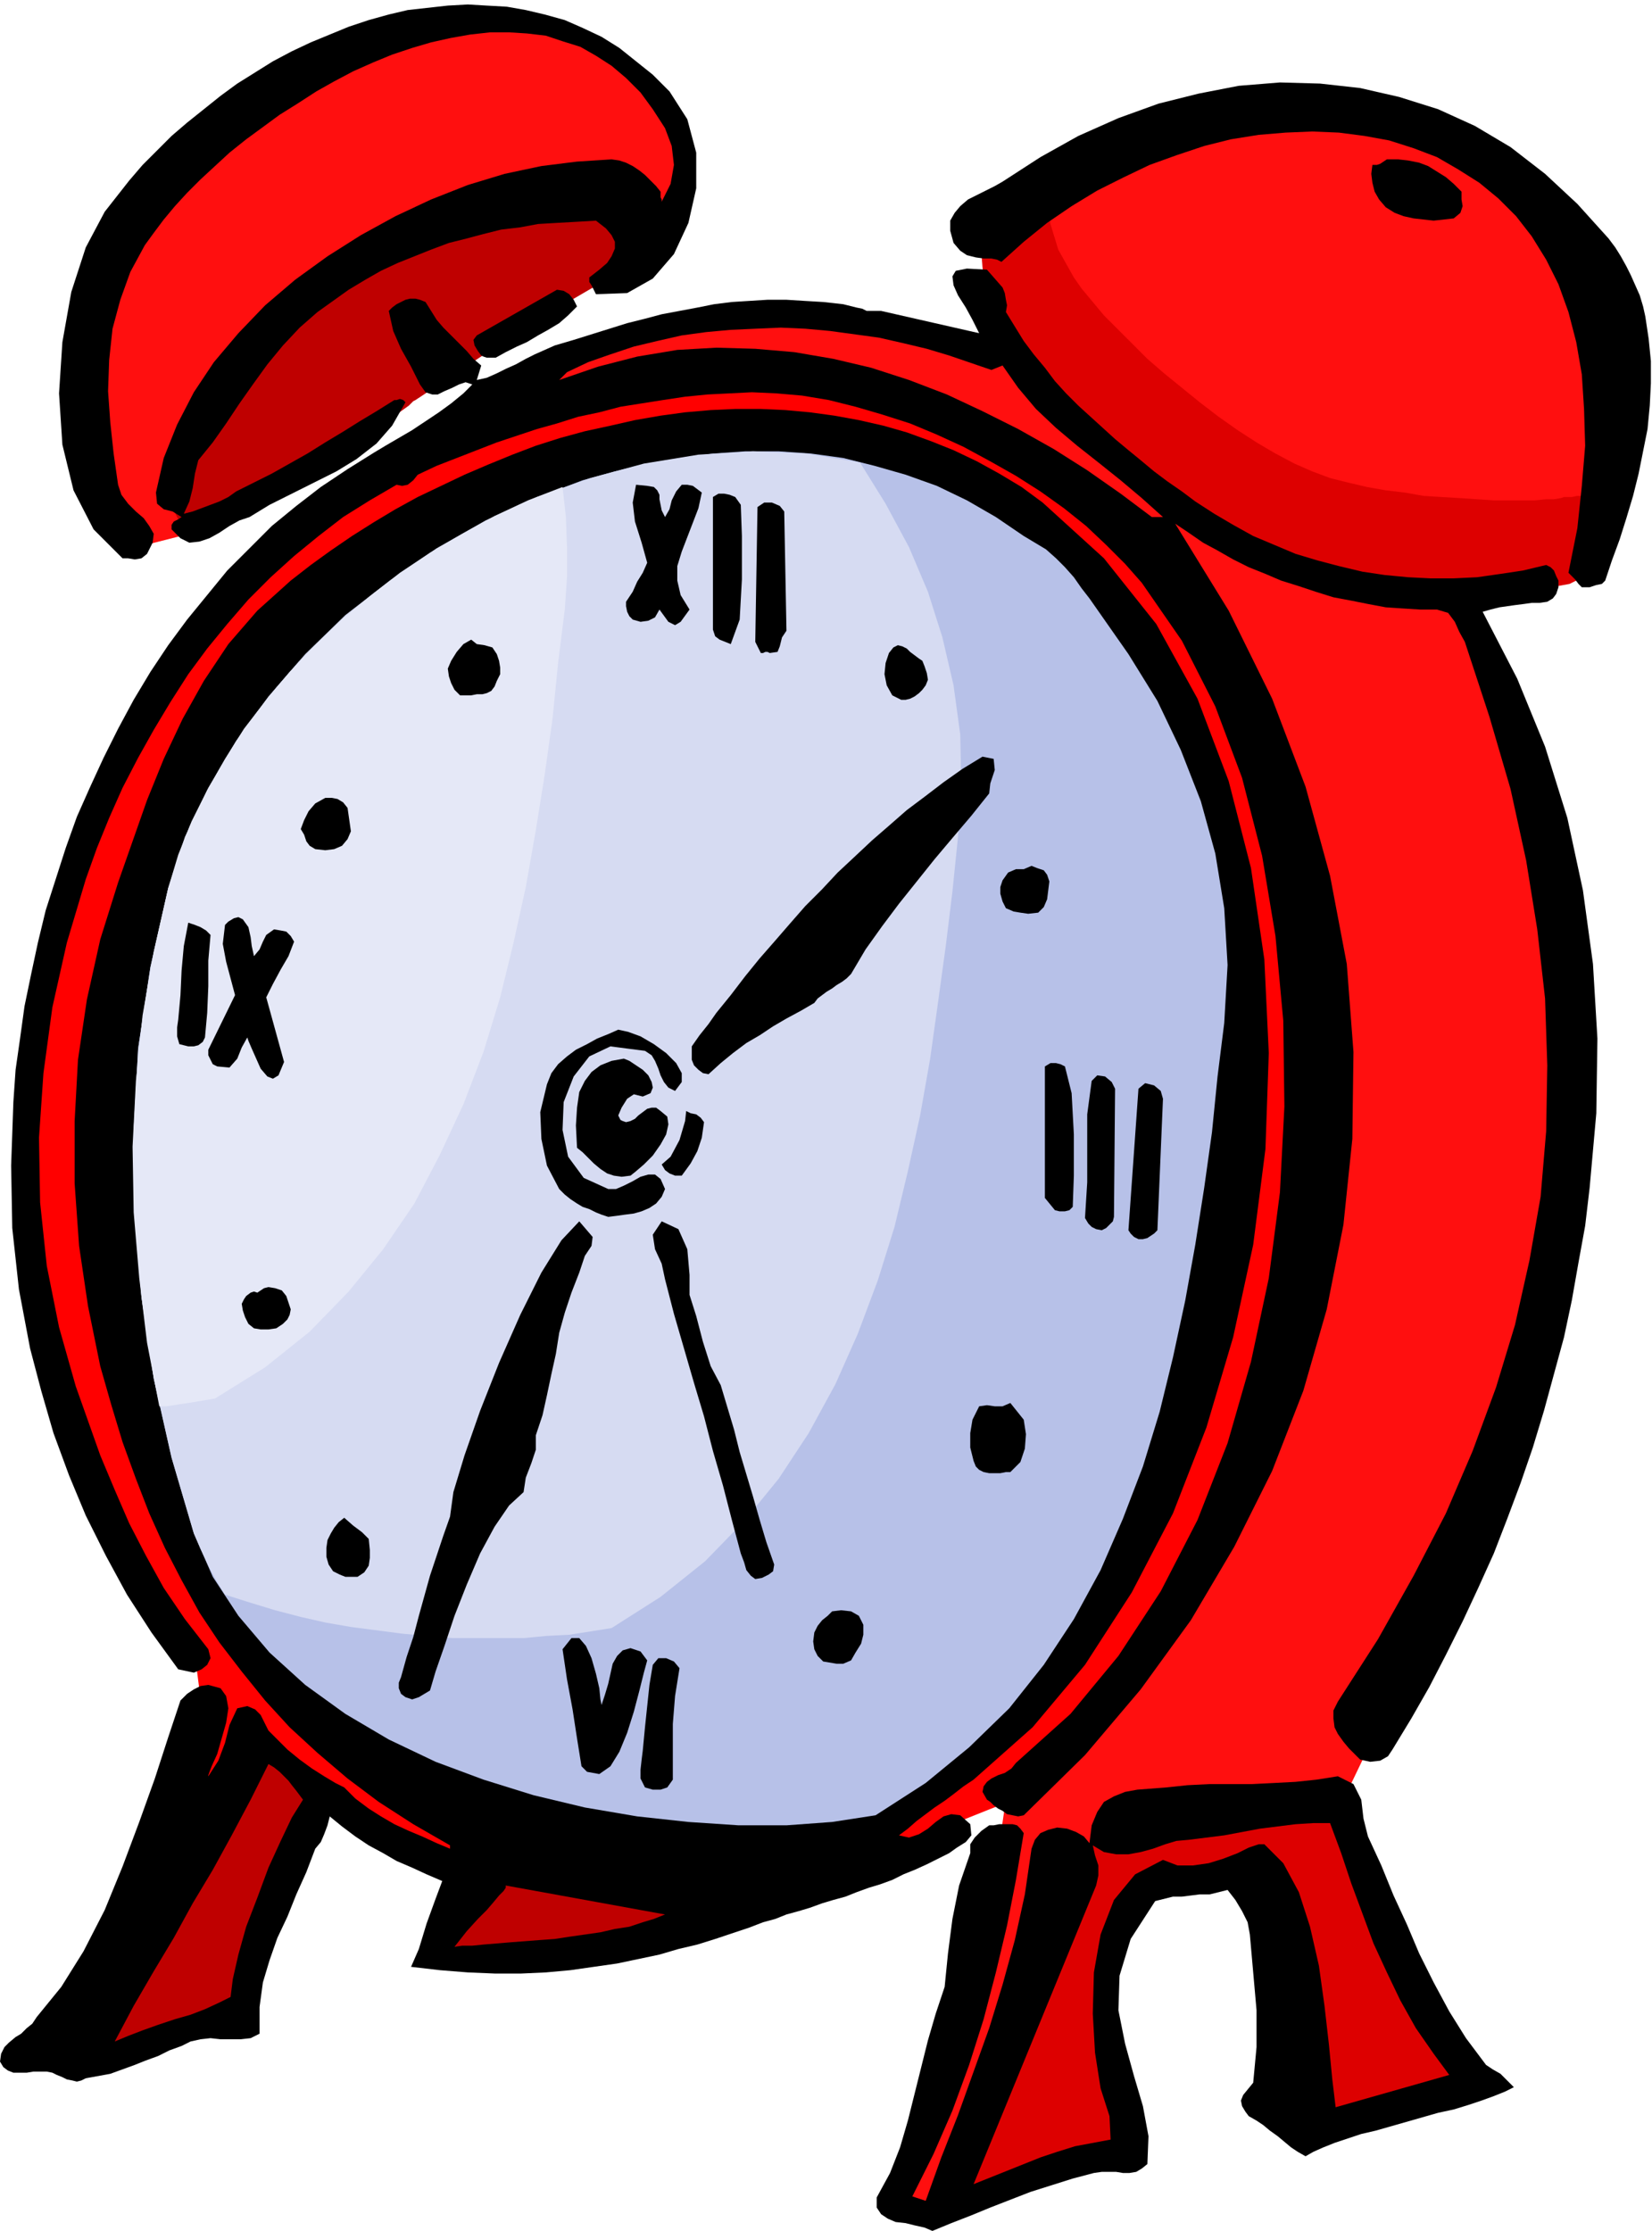
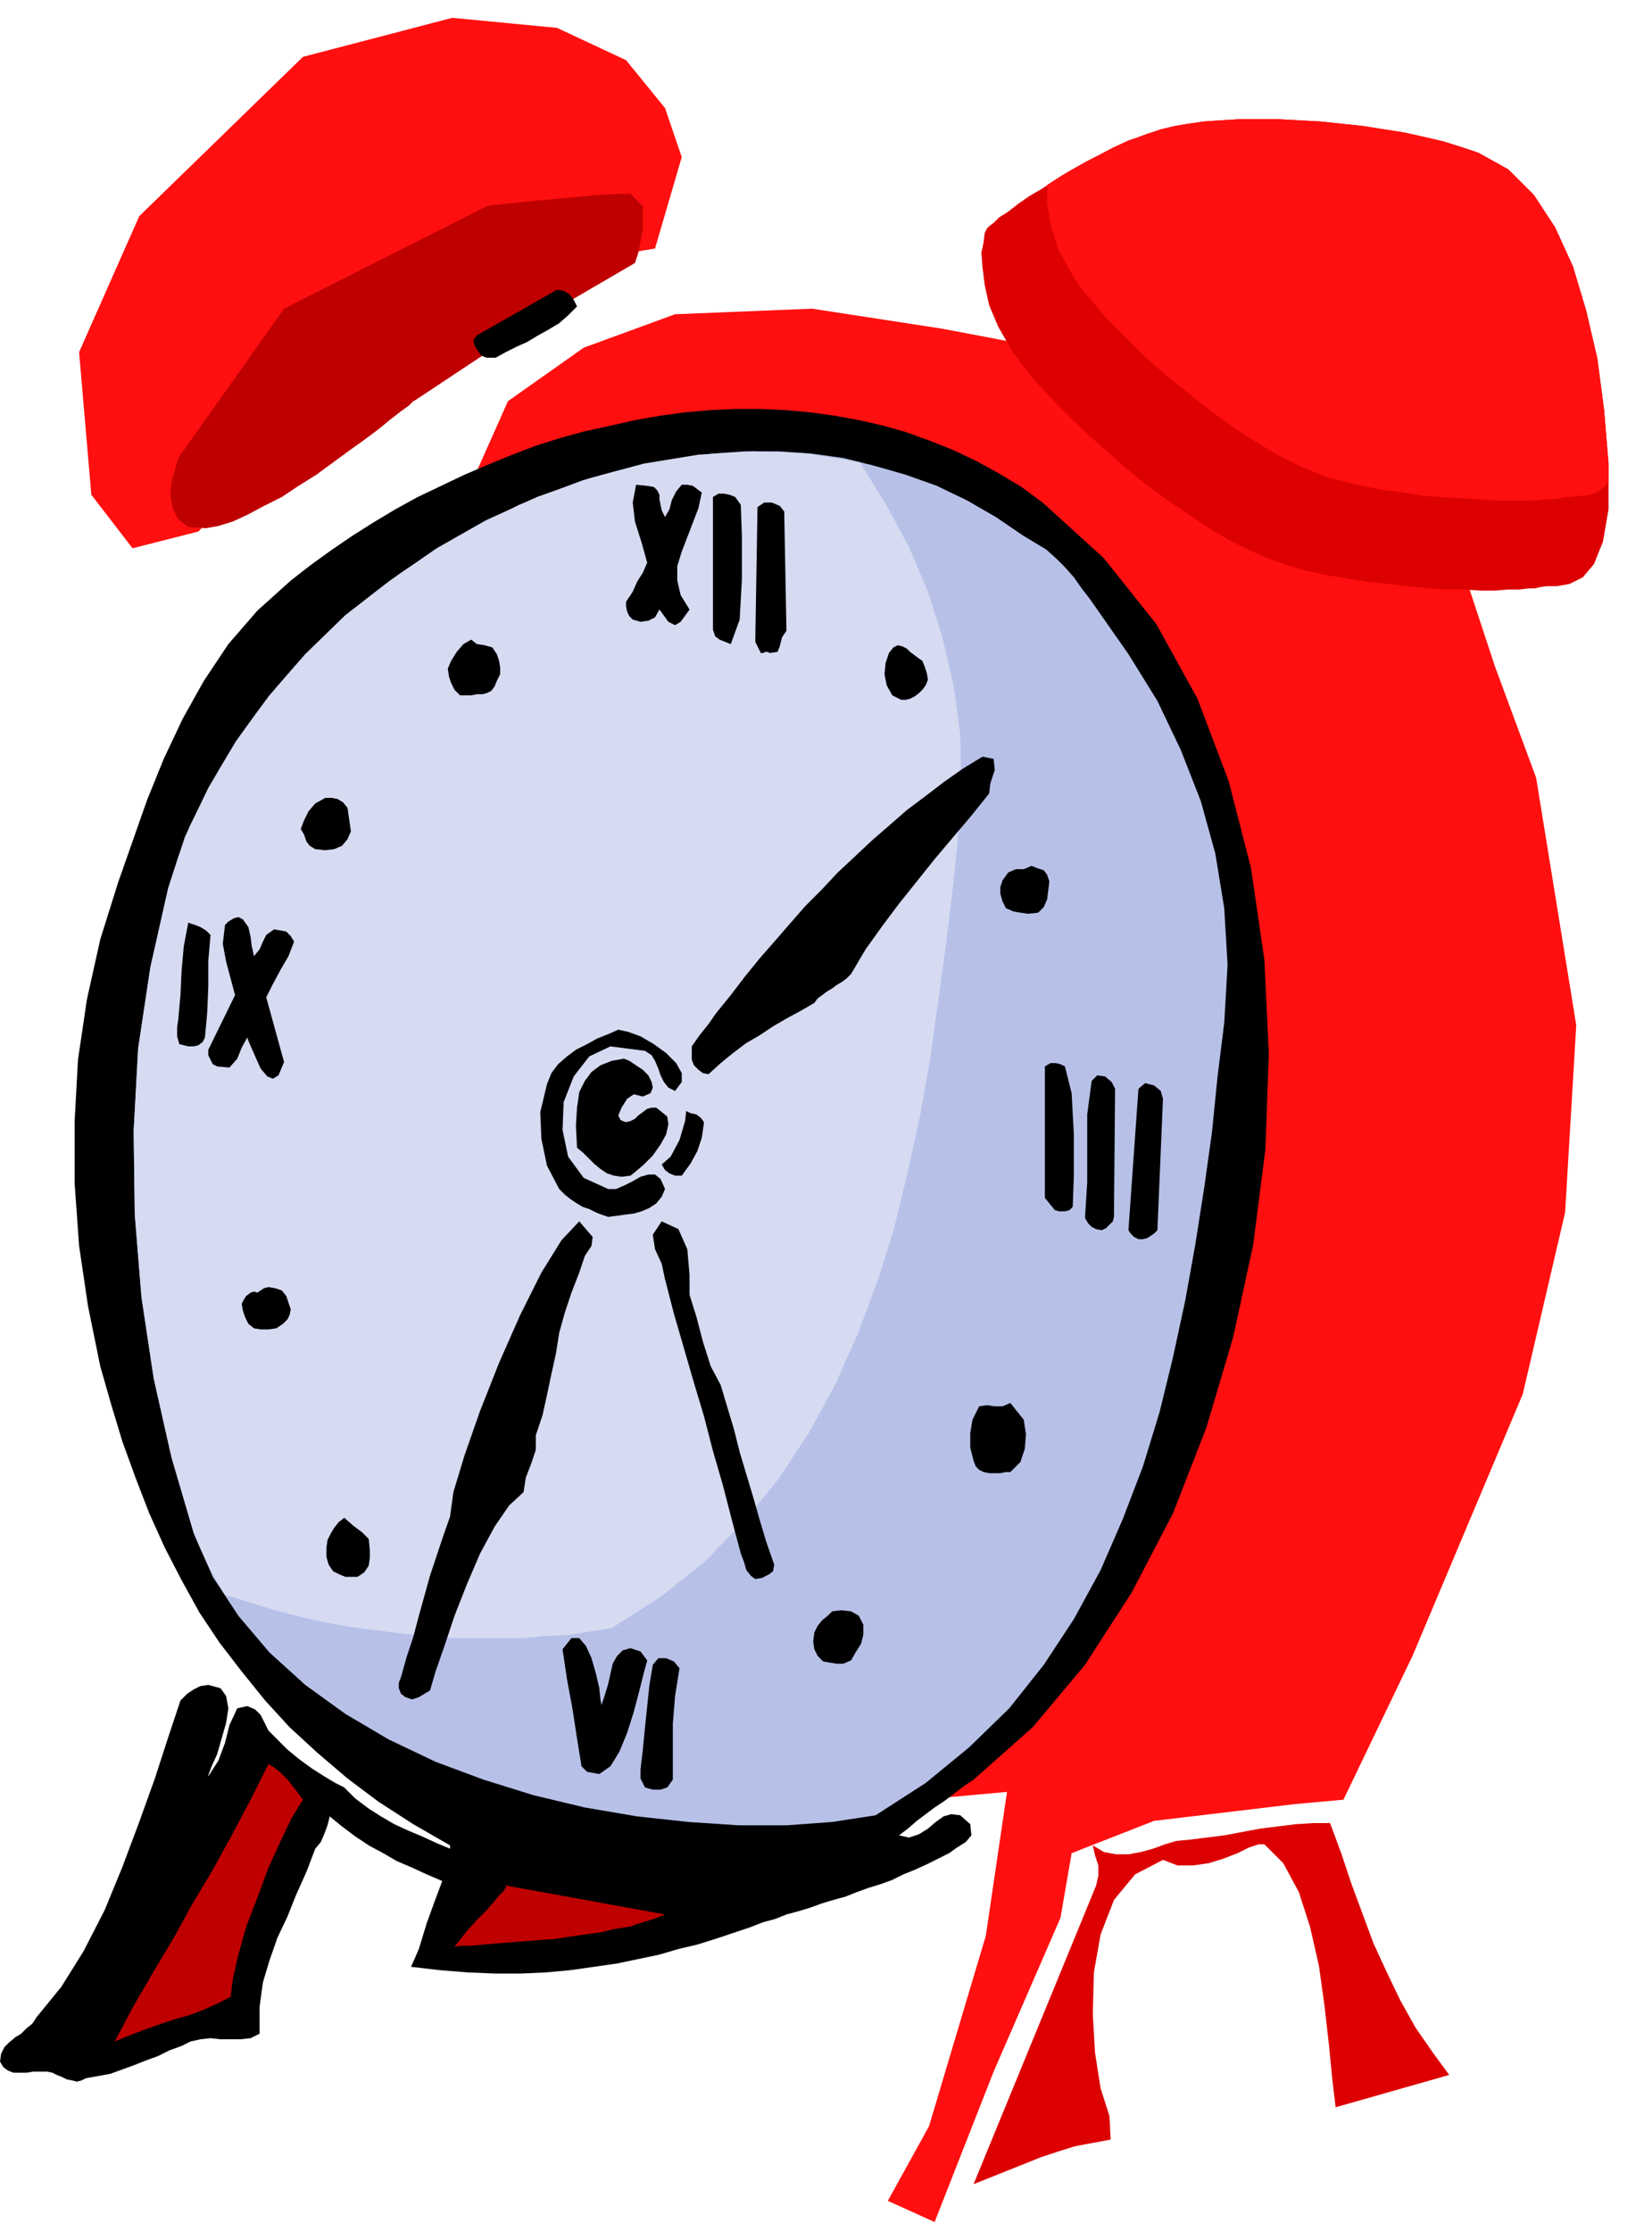
<svg xmlns="http://www.w3.org/2000/svg" fill-rule="evenodd" height="2.002in" preserveAspectRatio="none" stroke-linecap="round" viewBox="0 0 1483 2002" width="1.483in">
  <style>.pen1{stroke:none}.brush2{fill:#ff0f0f}.brush4{fill:#bf0000}.brush5{fill:#d00}.brush6{fill:#000}</style>
  <path class="pen1 brush2" d="m904 1608-19 129-51 171-37 67 42 19 53-135 60-138 10-58 74-29 126-15 44-4 62-129 99-235 38-163 10-168-36-222-37-100-30-91-273-159-135-42-58-11-117-18-123 5-82 30-68 48-90 202-26 677 167 405 397-36z" />
-   <path class="pen1" style="fill:red" d="m782 1666 138-55 94-106 89-147 62-247 5-182-16-215-106-213-96-73-132-72-142-24-197 24-154 72-103 90-105 138-69 167-19 110-13 104 17 128 18 86 29 84 58 103 36 55 4 31v110l64-60 112 80 232 26 194-14z" />
  <path class="pen1 brush2" d="m588 223 24-82-15-44-35-43-62-29-94-9-134 35-147 143-54 122 11 128 37 48 59-15 142-145 138-87 130-22z" />
  <path class="pen1 brush4" d="m160 411-1 3-2 8-3 10-1 12 2 12 5 10 9 7 16 1 11-2 13-4 13-6 15-8 16-8 15-10 16-10 15-11 15-11 14-10 12-9 11-9 9-7 7-5 4-4 2-1 101-67 96-56 3-9 4-21v-21l-11-11h-12l-18 1-21 2-22 2-22 2-17 2-12 1-5 1-182 92-95 134z" />
  <path class="pen1 brush5" d="m886 205-2 4-1 8-2 10 1 13 2 16 4 18 8 19 12 21 8 11 9 12 12 13 12 13 14 14 16 15 16 14 17 15 17 14 18 13 19 13 18 12 18 11 18 9 18 8 17 6 17 5 18 4 19 3 18 3 19 2 18 2 17 2 17 1h16l15 1h13l12-1h10l9-1h5l4-1 6-1h10l11-2 12-6 10-12 8-20 5-29v-41l-4-48-6-46-10-43-12-40-16-35-19-29-23-23-27-15-15-5-16-5-17-4-18-4-19-3-19-3-19-2-19-2-19-1-18-1h-36l-16 1-15 1-14 2-12 2-12 3-13 4-13 5-14 6-14 7-14 7-14 8-13 8-12 8-12 7-10 7-9 7-8 5-5 5-4 3-2 2z" />
  <path class="pen1 brush2" d="M940 166v16l3 19 7 23 14 25 7 10 10 12 10 12 12 12 13 13 14 14 15 13 16 13 16 13 17 13 17 12 17 11 17 10 17 9 16 7 16 6 16 4 17 4 17 3 17 2 17 3 16 1 17 1 15 1 15 1h37l10-1h7l6-1 3-1h7l5-1h5l6-1 6-2 6-4 5-5v-17l-4-48-6-46-10-43-12-40-16-35-19-29-23-23-27-15-15-5-16-5-17-4-18-4-19-3-19-3-19-2-19-2-19-1-18-1h-36l-16 1-15 1-14 2-12 2-13 3-14 5-15 5-15 7-15 8-15 8-14 8-14 9z" />
-   <path class="pen1 brush6" d="m601 82 16 25 8 30v32l-7 31-13 28-19 22-23 13-28 1-2-4-2-4-2-3v-4l9-7 7-6 4-6 3-7v-6l-3-6-5-6-9-7-17 1-18 1-17 1-16 3-17 2-16 4-15 4-16 4-16 6-15 6-15 6-15 7-14 8-15 9-14 10-14 10-16 14-15 16-14 17-13 18-12 17-12 18-12 17-13 16-3 12-2 13-3 12-5 11 8-2 8-3 8-3 8-3 8-4 7-5 8-4 8-4 16-8 16-9 16-9 16-10 15-9 16-10 15-9 16-10h2l3-1 3 1 2 2-12 21-14 16-18 14-18 11-20 10-20 10-20 10-18 11-9 3-9 5-9 6-9 5-9 3-9 1-8-4-8-8v-4l2-3 4-2 3-2-8-5-8-2-6-5-1-10 7-31 12-30 15-29 18-27 22-26 24-25 27-23 29-21 30-19 31-17 32-15 33-13 33-10 33-7 32-4 31-2 7 1 6 2 6 3 6 4 5 4 5 5 5 5 4 5v5l1 2v2l8-16 3-17-2-17-6-16-11-17-11-15-13-13-13-11-14-9-14-8-16-5-15-5-17-2-16-1h-17l-18 2-17 3-18 4-17 5-18 6-17 7-18 8-17 9-16 9-17 11-16 10-15 11-15 11-15 12-13 12-13 12-12 12-11 12-10 12-9 12-8 11-13 24-9 25-7 26-3 28-1 28 2 28 3 28 4 28 3 9 6 8 7 7 7 6 5 7 4 7-1 8-5 10-5 4-6 1-6-1h-5l-26-26-18-35-10-41-3-46 3-46 8-45 13-40 17-32 11-14 11-14 12-14 13-13 13-13 14-12 15-12 15-12 15-11 16-10 16-10 17-9 17-8 17-7 17-7 18-6 18-5 17-4 18-2 18-2 18-1 17 1 18 1 17 3 17 4 18 5 16 7 17 8 16 10 15 12 15 12 15 15zm819 445-3-3-3-4-3-3-3-3 8-40 4-38 3-36-1-33-2-31-5-29-7-27-9-25-11-22-13-21-14-18-16-16-17-14-19-12-19-11-21-8-22-7-22-4-23-3-24-1-24 1-24 2-25 4-24 6-24 8-25 9-23 11-24 12-23 14-22 15-21 17-20 18-4-2-5-1h-7l-7-1-8-2-6-4-6-7-3-11v-9l4-7 5-6 7-6 8-4 8-4 8-4 7-4 34-22 34-19 36-16 36-13 36-9 36-7 37-3 36 1 36 4 35 8 35 11 33 15 32 19 31 24 29 27 28 31 6 8 5 8 5 9 4 8 4 9 4 9 3 10 2 9 3 20 2 20v20l-1 20-2 21-4 20-4 20-5 20-6 20-6 19-7 19-6 18-3 3-5 1-6 2h-7z" />
-   <path class="pen1 brush6" d="M1312 172v7l1 6-2 6-6 5-9 1-9 1-9-1-9-1-9-2-8-3-8-5-6-7-4-7-2-8-1-8 1-8h4l3-1 3-2 3-2h10l9 1 10 2 8 3 8 5 8 5 7 6 7 7zm-412 86 2 5 1 6 1 5-1 6 8 13 8 13 9 12 10 12 9 12 10 11 11 11 11 10 11 10 11 10 12 10 11 9 12 10 12 9 13 9 12 9 17 11 17 10 18 10 19 8 19 8 20 6 19 5 21 5 20 3 21 2 20 1h21l21-1 21-3 20-3 21-5 4 2 3 3 2 5 2 4v6l-2 6-3 4-5 3-7 1h-7l-7 1-8 1-7 1-7 1-8 2-7 2 31 60 25 61 20 64 14 65 9 66 4 67-1 67-6 67-4 34-6 33-6 34-7 33-9 33-9 33-10 33-11 32-12 32-12 31-14 31-14 30-15 30-15 29-16 28-17 28-4 6-7 4-9 1-9-2-5-5-5-5-5-6-5-7-3-6-1-8v-7l4-8 36-56 32-57 29-56 24-56 21-57 17-56 13-58 10-57 5-59 1-59-2-60-7-62-10-62-14-64-19-65-22-67-5-9-4-9-6-8-10-3h-15l-16-1-15-1-16-3-15-3-16-3-16-5-15-5-16-5-14-6-15-6-14-7-14-8-13-7-13-9-12-8 48 78 39 79 30 79 22 80 15 79 6 79-1 78-8 77-15 76-21 73-28 72-34 68-39 66-45 62-50 59-55 54-5 1-5-1-5-1-4-3-4-2-4-3-3-3-3-2-4-7 1-5 3-4 4-3 6-3 6-2 6-4 4-5 49-44 43-52 38-58 33-64 27-69 21-73 16-75 10-77 4-77-1-77-7-76-12-72-18-70-24-64-30-59-36-52-15-17-17-17-18-17-20-16-21-15-22-14-23-13-24-13-24-11-24-10-25-8-24-7-24-6-24-4-23-2-22-1-20 1-20 1-20 2-20 3-19 3-19 3-19 5-19 4-19 6-18 5-18 6-18 6-18 7-18 7-18 7-17 8-4 5-5 4-5 1-5-1-24 14-24 15-22 17-22 18-21 19-20 20-19 22-18 22-17 23-16 25-15 25-14 25-14 27-12 27-11 27-10 28-17 57-13 58-8 59-4 58 1 58 6 57 11 55 15 53 11 31 11 31 13 31 13 30 15 29 16 29 19 28 21 27 2 8-3 6-5 4-7 3-14-3-24-33-22-34-19-35-18-36-15-36-14-38-11-38-10-38-10-53-6-55-1-56 2-57 2-29 4-28 4-29 6-29 6-28 7-29 9-28 9-28 10-28 12-27 12-26 13-26 14-26 15-25 16-24 17-23 18-22 18-22 20-20 20-20 22-18 22-17 24-16 24-15 10-6 12-7 12-7 12-8 12-8 11-8 11-9 8-8-6-2-6 2-6 3-7 3-6 3h-5l-6-2-5-7-8-16-9-16-7-16-4-18 3-3 4-3 4-2 4-2 4-1h5l4 1 5 2 5 8 5 8 6 7 7 7 7 7 7 7 6 7 7 6-4 13 9-2 9-4 8-4 9-4 9-5 8-4 9-4 9-4 17-5 16-5 16-5 16-5 16-4 15-4 16-3 16-3 15-3 16-2 16-1 16-1h17l16 1 17 1 18 2 4 1 4 1 4 1 5 1 4 2h13l88 20-6-12-6-11-7-11-4-9-1-8 3-5 10-2 18 1 14 16z" />
  <path class="pen1 brush6" d="m518 275-8 8-8 7-10 6-9 5-10 6-9 4-10 5-9 5h-8l-3-1-2-1-3-4-3-5-1-5 3-4 72-41 6 1 5 3 4 5 3 6z" />
  <path class="pen1 brush2" d="m900 328 14 20 16 19 18 17 19 16 19 15 20 16 19 16 19 17h-10l-28-21-30-21-30-19-32-18-32-16-32-15-34-13-34-11-34-8-35-6-35-3-35-1-35 2-36 6-35 9-35 12 7-7 19-9 20-7 21-7 21-5 22-5 22-3 22-2 22-1 23-1 22 1 22 2 22 3 22 3 22 5 21 5 20 6 38 13 10-4z" />
  <path class="pen1 brush6" d="m874 1597-9 6-9 7-8 6-9 6-8 6-8 6-8 7-8 6 9 2 9-3 8-5 7-6 7-5 7-2 8 1 9 8 1 10-5 6-8 5-7 5-10 5-10 5-11 5-10 4-10 5-11 4-10 3-11 4-10 4-11 3-10 3-11 4-10 3-11 3-10 4-11 3-13 5-15 5-15 5-16 5-17 4-17 5-19 4-19 4-21 3-21 3-22 2-22 1h-24l-24-1-25-2-26-3 7-16 7-23 8-22 6-16-14-6-13-6-14-6-12-7-13-7-12-8-12-9-11-9-2 8-3 8-3 7-5 6-8 21-9 20-8 20-9 19-7 20-6 20-3 22v24l-8 4-9 1h-18l-9-1-9 1-9 2-8 4-11 4-10 5-11 4-10 4-11 4-11 4-11 2-11 2-4 2-4 1-4-1-5-1-4-2-5-2-4-2-5-1H30l-6 1H12l-5-2-4-3-3-5 1-7 3-6 4-4 6-5 5-3 5-5 5-4 4-6 22-27 20-32 19-37 16-39 15-40 14-39 12-37 11-33 6-6 6-4 6-3 7-1 11 3 5 7 2 11-2 13-4 14-4 14-5 11-3 8v1l9-14 6-16 4-16 7-15 9-2 7 3 5 5 3 6 4 8 8 8 9 9 11 9 11 8 11 7 10 6 8 4 10 10 12 9 11 7 12 7 13 6 12 5 13 6 12 5v-3l-33-19-31-20-28-21-27-23-25-23-22-24-21-26-20-26-18-27-16-29-15-29-14-31-12-31-12-33-10-33-10-35-11-54-8-54-4-56v-56l3-55 8-54 12-54 16-51 13-37 13-37 15-37 17-36 19-34 22-33 26-30 30-27 18-14 18-13 19-13 19-12 20-12 20-11 21-10 21-10 21-9 22-9 21-8 22-7 22-6 23-5 22-5 23-4 22-3 23-2 22-1h23l22 1 22 2 22 3 22 4 22 5 21 6 22 8 20 8 21 10 20 11 20 12 19 14 55 50 47 59 37 67 28 74 20 78 12 82 4 84-3 86-11 86-18 83-24 81-30 77-37 71-42 65-47 56-53 47z" />
  <path class="pen1" style="fill:#b7c1e8" d="m919 481 10 6 10 6 9 8 8 8 8 9 7 10 7 9 7 10 28 40 26 42 21 44 18 46 13 47 8 49 3 51-3 52-6 48-5 50-7 50-8 51-9 50-11 51-12 49-15 49-18 47-20 46-24 44-27 41-31 39-36 35-39 32-45 29-39 6-41 3h-43l-45-3-46-5-47-8-46-11-45-14-43-16-42-20-39-23-36-26-32-29-28-33-23-35-17-39-20-68-16-71-11-73-6-74-1-75 4-74 11-73 16-71 9-28 10-27 13-26 14-26 15-25 18-25 18-23 20-23 22-21 22-21 24-20 24-18 26-17 26-16 27-14 27-14 28-11 29-11 29-8 29-7 30-5 29-4 29-2h30l29 2 29 4 28 7 28 8 28 10 27 13 26 15 25 17z" />
  <path class="pen1" style="fill:#d6dbf2" d="m772 415 23 37 21 39 17 40 13 41 10 43 6 44 1 46-3 46-5 49-6 49-7 51-7 50-9 51-11 50-12 50-15 48-18 48-20 45-24 44-27 41-31 38-35 36-40 32-44 28-19 3-19 3-20 1-21 2h-64l-23-2-22-2-23-3-23-3-23-4-22-5-23-6-23-7-22-7-8-13-7-13-7-15-6-14-20-68-16-71-11-73-6-74-1-75 4-74 11-73 16-71 15-46 21-44 25-42 29-40 33-38 36-35 40-31 42-29 44-25 46-21 48-17 48-13 49-8 49-3 48 2 48 8z" />
-   <path class="pen1" style="fill:#e5e8f7" d="m505 437 3 27 1 27v27l-2 29-6 48-5 50-7 50-8 50-9 51-11 50-12 49-15 49-18 47-21 45-23 44-28 41-31 38-35 36-40 32-45 28-6 1-6 1-6 1-6 1-7 1-6 1-7 1h-6l-11-57-7-58-5-59-1-59 3-59 6-59 10-57 13-57 9-30 12-30 14-28 16-28 17-27 20-26 21-25 23-24 24-23 25-21 27-21 27-18 29-17 29-16 30-14 31-12z" />
  <path class="pen1 brush6" d="m597 464 4-7 2-8 4-8 5-6h5l5 1 4 3 4 3-3 14-5 13-5 13-5 13-4 13v13l3 13 8 13-8 11-5 3-6-3-8-11-4 7-6 3-7 1-7-2-3-3-2-4-1-5v-4l6-9 4-9 5-8 4-9-5-18-6-19-2-17 3-16 10 1 6 1 3 3 2 4v4l1 5 1 5 3 6zm59 114-5-2-5-2-4-3-2-6V446l5-3h5l5 1 5 2 5 7 1 28v39l-2 36-8 22zm48-119 2 107-4 6-2 8-2 5-7 1-2-1h-2l-2 1h-2l-5-10 2-121 6-4h7l7 3 4 5zM446 587l2 6 1 6v6l-3 6-2 5-3 4-4 2-4 1h-5l-5 1h-10l-5-5-3-6-2-6-1-7 3-7 5-8 6-7 7-4 5 4 7 1 7 2 4 6zm382 6 2 5 2 6 1 6-2 5-3 4-3 3-4 3-4 2-4 1h-4l-4-2-4-2-5-9-2-10 1-10 3-9 4-5 4-2 4 1 4 2 3 3 4 3 4 3 3 2zm60 119-16 20-17 20-16 19-16 20-16 20-15 20-15 21-13 22-4 4-4 3-5 3-4 3-5 3-4 3-4 3-3 4-12 7-13 7-12 7-12 8-12 7-12 9-11 9-11 10-5-1-4-3-4-4-2-5v-12l7-10 8-10 7-10 13-16 13-17 13-16 14-16 13-15 14-16 15-15 14-15 15-14 16-15 15-13 16-14 16-12 17-13 17-12 18-11 10 2 1 10-4 12-1 9zm-576 13 1 7 1 7 1 7-3 7-5 6-7 3-8 1-9-1-5-3-3-4-2-6-3-5 3-8 4-8 6-7 9-5h6l5 1 5 3 4 5zm630 66-1 8-1 8-3 7-5 5-9 1-7-1-6-1-7-3-3-6-2-7v-6l2-6 5-7 7-3h7l7-3 5 2 6 2 3 4 2 6zm-696 43 6 1 5 1 4 4 3 5-5 13-7 12-7 13-6 12 16 58-5 12-5 3-5-2-6-7-4-9-4-9-3-7-1-3-5 9-4 10-7 8-11-1-4-2-2-4-2-4v-5l24-49-4-15-4-15-3-16 2-17 3-3 5-3 4-1 4 2 5 7 2 9 1 8 2 9 5-6 3-7 3-6 7-5zm-57 5-2 23v23l-1 24-2 22-2 4-4 3-4 1h-5l-8-2-2-7v-8l1-7 2-22 1-22 2-22 4-21 6 2 5 2 5 3 4 4zm417 140-6-3-4-5-3-6-2-6-3-7-3-5-6-4-8-1-23-3-19 9-14 18-9 23-1 25 5 24 14 19 22 10h7l7-3 8-4 7-4 7-2h6l5 4 4 9-3 7-5 6-6 4-7 3-7 2-8 1-7 1-8 1-6-2-5-2-6-3-6-2-5-3-6-4-5-4-5-5-11-21-5-24-1-24 6-25 4-10 6-8 8-7 8-6 10-5 9-5 10-4 9-4 9 2 11 4 12 7 11 8 9 9 5 9v8l-6 8z" />
  <path class="pen1 brush6" d="m577 984-8-2-6 4-5 8-3 7 1 2 1 2 2 1 3 1 4-1 4-2 3-3 4-3 4-3 4-1h4l4 3 6 5 1 7-2 9-5 9-7 10-8 8-7 6-5 4-8 1-7-1-6-2-6-4-6-5-5-5-5-5-5-4-1-20 1-16 2-14 5-10 6-8 8-6 10-4 11-2 5 2 6 4 6 4 5 5 3 6 1 5-2 5-7 3zm370 102-9-11V957l5-3h5l4 1 4 2 6 24 2 37v37l-1 28-3 3-4 1h-5l-4-1zm54-109-1 115-1 4-3 3-3 3-4 2-5-1-4-2-3-3-3-5 2-32v-61l4-30 5-5 7 1 6 5 3 6zm43 9-5 118-3 3-3 2-3 2-4 1h-4l-4-2-3-3-2-3 9-127 6-5 8 2 6 5 2 7zm-412 21-2 14-4 12-6 11-8 11h-6l-5-2-4-3-3-5 8-7 8-15 5-17 1-9 4 2 5 1 4 3 3 4zm-112 135-7 18-6 18-5 18-3 19-4 18-4 19-4 18-6 18v13l-4 12-5 13-2 13-13 12-13 19-13 24-12 28-11 28-9 27-8 23-5 17-5 3-5 3-6 2-6-2-4-3-2-5v-5l2-5 5-18 6-18 5-19 5-18 5-18 6-18 6-18 6-17 3-22 10-33 14-40 17-43 19-43 19-38 18-29 16-17 12 14-1 8-6 9-5 15zm99 20 6 19 6 23 7 22 9 17 6 20 6 20 5 20 6 20 6 20 6 21 6 20 7 20-1 6-4 3-6 3-6 1-4-3-4-5-2-7-3-8-8-30-8-31-9-31-8-31-9-30-9-31-9-31-8-31-3-14-6-13-2-13 8-12 15 7 8 18 2 23v18zm-360 7 2 6-1 5-2 4-4 4-6 4-7 1h-7l-6-1-5-4-3-6-2-6-1-6 2-4 2-3 4-3 3-1 3 1 3-2 3-2 4-1 6 1 6 2 4 5 2 6zm660 105 2 13-1 13-4 12-9 9h-4l-5 1h-10l-5-1-4-2-3-3-2-5-3-12v-13l2-12 6-12 7-1 7 1h7l7-3 12 15zm-587 117v7l-1 7-4 6-6 4h-11l-5-2-6-3-4-6-2-7v-8l1-7 3-6 3-5 4-5 5-4 8 7 8 6 6 6 1 10zm443 67v9l-2 8-5 8-4 7-7 3h-6l-6-1-6-1-5-5-3-6-1-7 1-8 3-6 4-5 5-4 4-4 8-1 9 1 7 4 4 8zm-235 72 3-9 3-10 2-9 2-9 4-7 5-5 7-2 9 3 6 8-3 11-4 16-5 19-6 19-7 17-8 13-10 7-11-2-5-5-4-25-4-26-5-27-4-27 8-10h7l6 7 5 11 4 14 3 13 1 10 1 5zm70-33-4 25-2 25v50l-5 7-6 2h-7l-7-2-4-8v-8l1-9 1-8 2-21 2-19 2-19 3-18 5-6h7l7 3 5 6z" />
  <path class="pen1 brush4" d="m272 1615-10 16-10 21-11 24-10 27-10 26-7 25-5 22-2 16-10 5-13 6-13 5-14 4-15 5-14 5-13 5-12 5 17-32 18-31 18-30 17-31 18-30 17-31 17-32 16-32 5 3 5 4 4 4 4 4 3 4 4 5 3 4 3 4z" />
-   <path class="pen1 brush6" d="m1334 1853 6 4 7 4 6 6 6 6-8 4-10 4-11 4-12 4-13 4-14 3-14 4-14 4-14 4-14 4-13 3-12 4-12 4-10 4-9 4-7 4-7-4-6-4-6-5-6-5-7-5-6-5-6-4-7-4-3-4-3-5-1-5 2-5 9-11 3-32v-33l-3-34-3-34-2-11-5-10-6-10-7-9-8 2-8 2h-9l-8 1-8 1h-8l-8 2-8 2-22 34-10 33-1 31 6 30 8 29 8 27 5 27-1 25-5 4-5 3-6 1h-6l-6-1h-13l-7 1-19 5-19 6-19 6-18 7-18 7-17 7-18 7-17 7-7-3-9-2-8-2-9-1-7-3-6-4-4-6v-9l12-22 9-23 7-24 6-24 6-24 6-24 7-24 8-24 3-30 4-31 6-30 10-29v-8l4-6 6-6 7-5h4l5-1h12l4 1 3 3 3 4-7 42-8 41-10 42-11 42-13 41-15 41-17 39-19 38 3 1 3 1 3 1 3 1 14-39 15-38 14-39 14-39 12-39 11-40 9-41 6-41 3-8 5-6 7-3 8-2 9 1 8 3 7 4 5 6 2-16 5-12 6-9 9-5 10-4 11-2 13-1 13-1 19-2 20-1h38l20-1 19-1 19-2 19-3 14 7 7 14 2 17 4 16 12 26 11 27 12 26 11 26 13 26 14 26 15 24 18 24z" />
  <path class="pen1 brush5" d="m1287 1843 14 19-102 29-3-25-3-31-4-35-5-36-8-35-10-31-14-26-17-17h-5l-9 3-10 5-13 5-13 4-14 2h-14l-13-5-25 13-19 23-12 31-6 34-1 37 2 35 5 32 8 25 1 21-16 3-16 3-16 5-15 5-15 6-15 6-15 6-15 6 110-268 2-9v-9l-3-9-2-9 10 6 11 2h11l11-2 11-3 11-4 10-3 11-1 16-2 16-2 16-3 16-3 16-2 16-2 16-1h15l10 27 9 27 10 27 10 27 12 26 12 25 14 25 16 23z" />
  <path class="pen1 brush4" d="m597 1718-10 4-10 3-12 4-13 2-13 3-14 2-14 2-13 2-14 1-13 1-13 1-12 1-12 1-10 1h-9l-7 1 11-14 10-11 8-8 6-7 5-6 4-4 2-3v-2l143 26z" />
</svg>